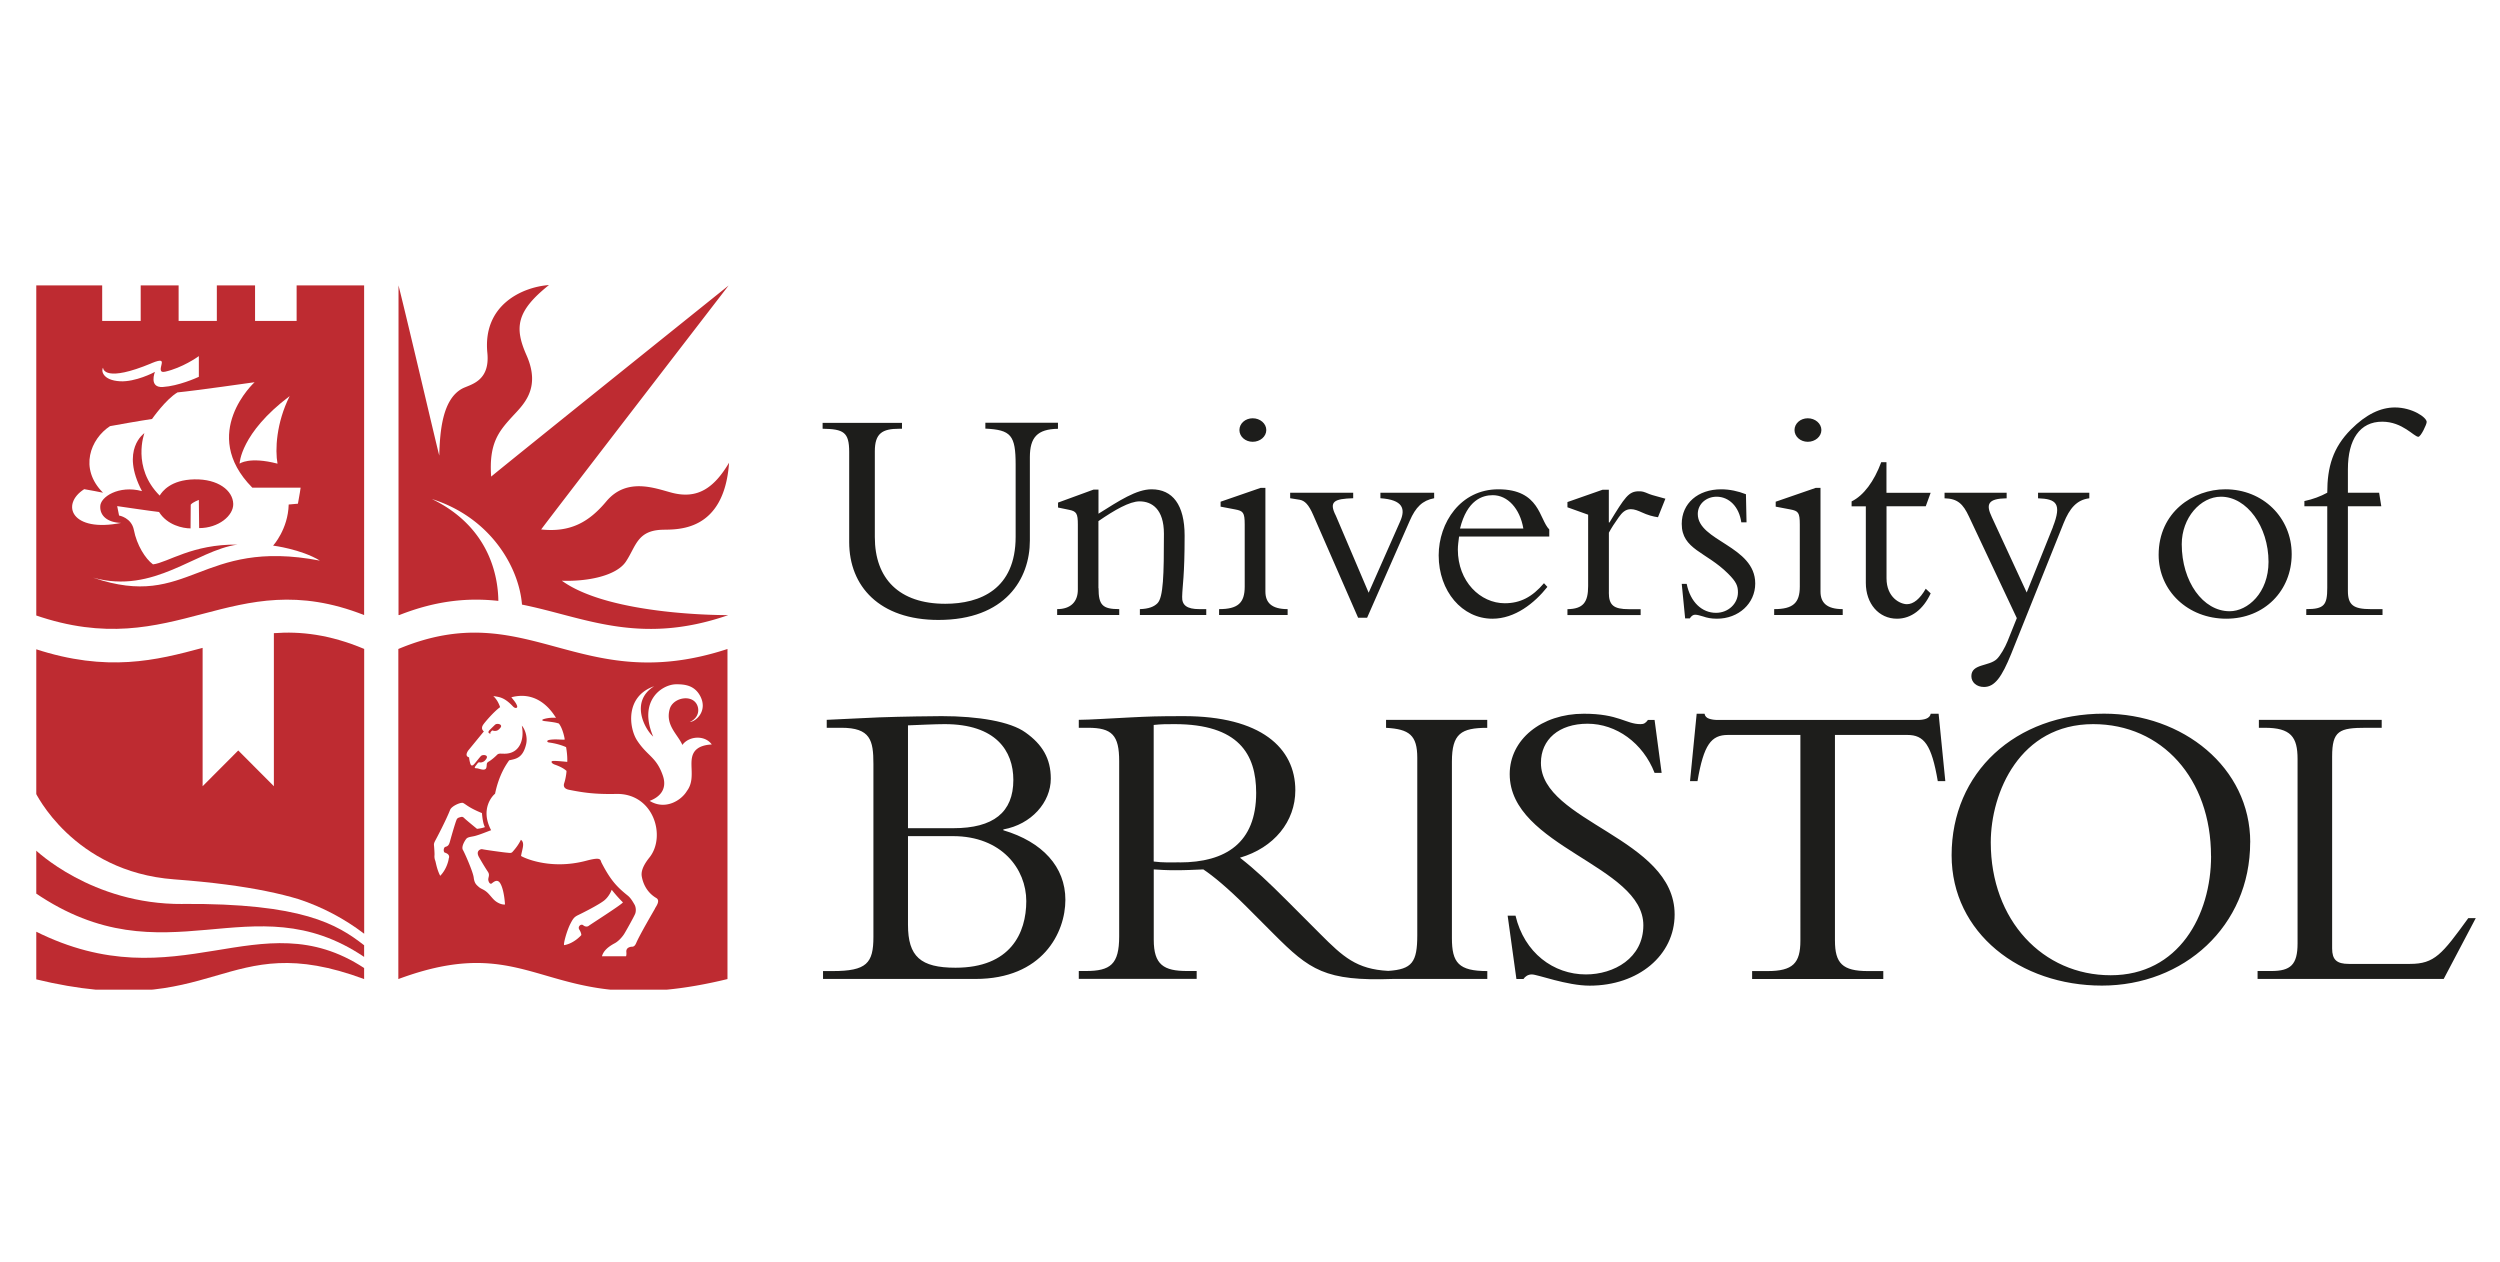
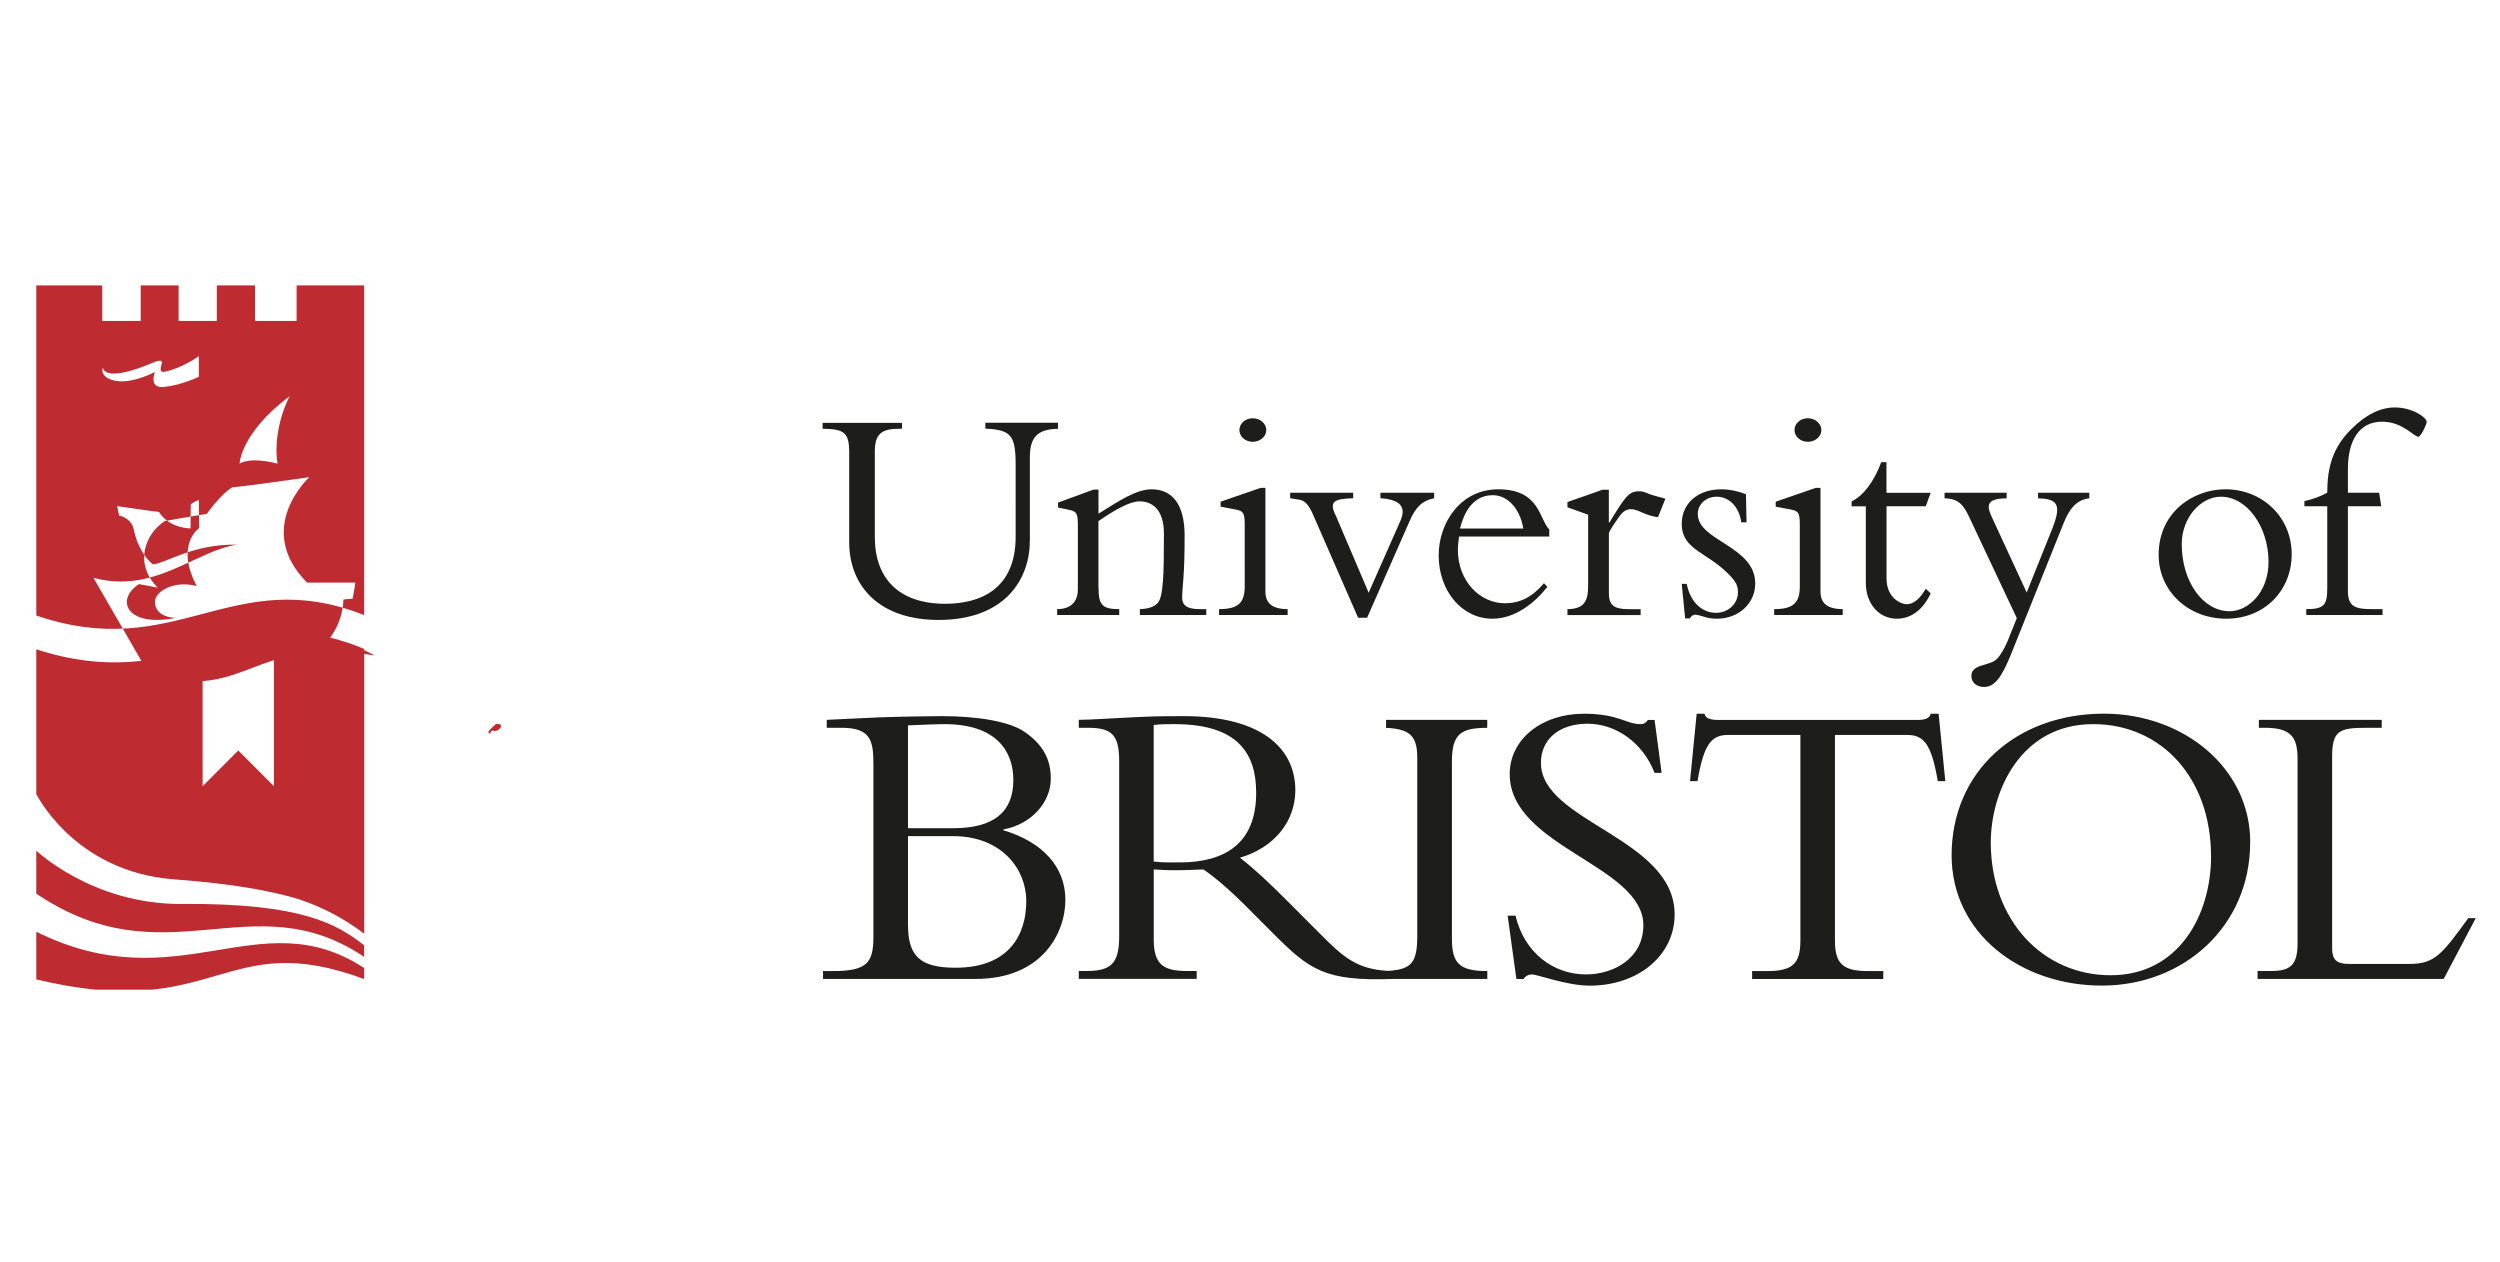
<svg xmlns="http://www.w3.org/2000/svg" id="Layer_1" viewBox="0 0 425.2 214.58">
  <defs>
    <clipPath id="clippath">
      <path d="M6.17 48.27h414.98v120.05H6.17z" class="cls-1" />
    </clipPath>
    <clipPath id="clippath-1">
      <path d="M6.17 48.27h414.98v120.05H6.17z" class="cls-1" />
    </clipPath>
    <style>.cls-1{fill:none}.cls-2{fill:#1d1d1b}.cls-3{fill:#be2b31}</style>
  </defs>
  <g id="University_of_Bristol_logo_Colour_" style="clip-path:url(#clippath)">
    <g style="clip-path:url(#clippath-1)">
      <path d="M154.43 123.37c1.77-.07 4.68-.21 6.23-.21 8.71 0 11.69 4.53 11.69 9.49 0 5.52-3.4 8.21-10.2 8.21h-7.72v-17.49Zm-5.88 35.98c0 4.47-1.13 5.81-6.94 5.81h-1.63v1.34h25.92c11.41 0 15.3-7.86 15.3-13.46s-3.89-9.85-10.55-11.83v-.14c4.75-.85 8.07-4.6 8.07-8.64 0-3.4-1.42-5.81-4.32-7.86-2.55-1.84-8-2.77-14.24-2.77-1.35 0-6.73.07-10.63.21-2.05.07-6.94.35-8.92.42v1.35h2.48c4.96 0 5.46 2.12 5.46 6.16v29.39Zm5.88-17.14h7.65c8.29 0 12.47 5.6 12.47 11.05s-2.69 11.33-12.04 11.33c-5.95 0-8.08-1.91-8.08-7.29v-15.09ZM252.95 123.79v-1.35h-17.21v1.35c3.97.21 5.31 1.27 5.31 5.1v30.17c0 4.6-.88 5.8-4.93 6.07-5.4-.28-7.7-2.4-11.57-6.28l-5.59-5.6c-3.33-3.33-5.45-5.32-8.07-7.37 5.81-1.7 9.42-6.16 9.42-11.47 0-7.22-5.88-12.61-18.98-12.61-4.61 0-6.02.07-8.93.21-2.9.14-7.23.42-8.92.42v1.35h1.56c4.11 0 5.31 1.27 5.31 5.67v29.82c0 4.75-1.49 5.88-5.67 5.88h-1.2v1.34h20.05v-1.34h-1.63c-3.97 0-5.67-1.06-5.67-5.31v-11.97c1.13.07 2.05.14 3.61.14 1.91 0 3.05-.07 4.82-.14 1.7 1.13 4.18 3.19 7.3 6.3l4.67 4.68c6.12 6.13 8.74 8.06 20.27 7.65h16.06v-1.34c-4.89 0-6.02-1.42-6.02-5.6v-30.03c0-4.75 1.56-5.74 6.02-5.74m-52.35 22.88c-1.63 0-2.69.07-4.39-.14V123.3c1.27-.14 2.2-.14 3.54-.14 10.91 0 13.89 5.1 13.89 11.69 0 8.5-5.17 11.83-13.03 11.83M257.76 155.74c1.49 6.3 6.44 9.99 11.97 9.99 4.75 0 9.77-2.76 9.77-8.36 0-10.2-22.73-13.32-22.73-25.71 0-5.88 5.38-10.27 12.61-10.27 5.95 0 7.15 1.77 9.63 1.77.56 0 .85-.14 1.27-.71h1.13l1.2 9h-1.2c-1.98-5.1-6.52-8.36-11.4-8.36s-7.93 2.69-7.93 6.66c0 10.06 22.74 12.75 22.74 25.78 0 6.94-6.16 12.11-14.45 12.11-3.9 0-8.85-1.91-9.84-1.91-.64 0-1.14.35-1.42.78h-1.2l-1.49-10.77h1.34ZM312.09 159.99c0 3.83 1.27 5.17 5.59 5.17h2.63v1.35H298v-1.35h2.62c4.32 0 5.59-1.34 5.59-5.17V125h-12.33c-2.83 0-4.11 1.63-5.17 7.86h-1.27l1.13-11.47h1.34c.07.43.36.71.78.85.43.14.92.21 1.42.21h34.07c.99 0 2.05-.21 2.2-1.06h1.34l1.14 11.47h-1.28c-1.06-6.23-2.34-7.86-5.17-7.86h-12.32v34.99ZM376.06 145.61c0 10.06-5.52 20.26-17.07 20.26s-20.4-9.35-20.4-22.59c0-8.5 4.95-20.12 17.42-20.12 11.69 0 20.04 9.28 20.04 22.45m6.67-2.34c0-12.75-11.47-21.89-24.86-21.89-15.09 0-25.93 9.99-25.93 24.08 0 13.25 11.69 22.17 25.57 22.17s25.21-10.06 25.21-24.37M415.63 166.5h-31.66v-1.35h2.34c3.26 0 4.46-1.06 4.46-4.68v-31.38c0-3.75-1.13-5.31-5.59-5.31h-.99v-1.35h20.89v1.35h-2.62c-4.6 0-5.81.5-5.81 4.89v32.65c0 1.91.78 2.62 2.83 2.62h10.41c4.18 0 5.45-1.63 9.92-7.79h1.27l-5.45 10.34Z" class="cls-2" />
-       <path d="M84.76 102.2c-.05-4.12-1.45-12.55-11.31-17.33 10.02 3.18 14.83 11.64 15.33 17.96 10.51 2.1 19.85 7.04 35 1.82l.05-.03s-19.94.18-28.27-5.85c4.31.16 9.26-.81 10.89-3.25 1.73-2.6 1.91-5.28 6.18-5.42 2.4-.08 10.52.53 11.37-11.4-2.6 4.39-5.42 6.2-9.67 5.12-2.71-.69-7.67-2.77-11.21 1.46-2.92 3.49-6.07 5.31-11.08 4.77 2-2.71 31.88-41.49 31.88-41.49s-38.27 30.71-40.38 32.5c-.41-5.61 1.27-7.66 3.52-10.13 1.84-2.02 5.04-4.75 2.49-10.51-2.06-4.66-1.79-7.47 3.82-11.94-4.47.33-11.29 3.33-10.48 11.54.49 4.96-3.02 5.38-4.31 6.09-3.33 1.84-3.76 7.2-3.87 11.37-.38-1.35-5.23-22.19-6.93-28.94v56.07h.13c6.49-2.56 11.9-2.95 16.87-2.41M123.73 110.38c-25.27 8.29-33.88-9.26-55.98 0v56.14c24.05-8.94 24.94 7.56 55.98 0v-56.14M77.9 139.13a.5.5 0 0 0-.23.26c-.23.49-.95 3.02-1.14 3.72-.19.7-.39.81-.79.93-.32.1-.37.88-.07.98.92.28.72.87.65 1.01 0 .17-.31 1.78-1.45 2.93-.6-1.16-.74-2.33-.85-2.6-.11-.27-.15-.62-.12-.89s-.06-1.44-.09-1.73c-.03-.3.11-.56.23-.79.23-.42 1.8-3.39 2.51-5.2.26-.67 1.83-1.34 2.21-1.18.43.18.93.8 3.21 1.72.05.62.19 1.87.51 2.38-.51.22-1.35.3-1.35.3s-1.88-1.52-2.24-1.89c-.06-.06-.25-.17-.35-.15-.2.03-.44.1-.65.19m21.31 18.25c-.38-.31-.99.22-.68.72.38.6.35.95.35.95s-1.22 1.43-2.92 1.71c-.16-.16.43-2.4 1.06-3.63.51-1.01.73-1.2 1.42-1.53.69-.33 3.45-1.72 4.35-2.45.89-.73 1.26-1.81 1.26-1.81s.83 1.08 1.91 2.15c-.24.39-5.57 3.78-5.81 3.98-.24.2-.65.16-.93-.08m12.2-2.86c-.2.37-2.58 4.41-3.2 5.86-.32.77-.69.61-.89.65-.2.04-.85.16-.79.88.05.51-.05.73-.05.73h-4.1c.18-.59.58-1.36 2.17-2.21.51-.27 1.11-.84 1.57-1.52.24-.36 1.65-2.88 1.9-3.47.2-.47.14-1.19-.11-1.6-.24-.41-.62-1.11-1.17-1.54-1.81-1.45-2.9-2.6-4.43-5.57-.25-.49.05-1.04-2.59-.34-6.31 1.68-10.9-.64-11.1-.81.2-1.2.69-2.22-.02-2.75-.39.77-.77 1.32-1.44 2.07-.22.24-.49.16-.97.12-.49-.04-3.66-.47-4.18-.59-.22-.05-1.12.22-.59 1.26.09.17.81 1.45 1.56 2.58.41.61-.02.99.08 1.46.1.45.32.61.49.57.16-.04.83-.85 1.37-.28.51.54.87 2.17.97 3.82-.45.04-1.08-.16-1.65-.61-.53-.42-1.01-1.19-1.58-1.62-.57-.43-.83-.41-1.24-.77-.36-.33-.73-.57-.85-1.58-.12-1.02-1.6-4.32-1.83-4.69-.33-.53.3-1.58.57-1.91.24-.29.74-.32 1.33-.45.89-.2 2.38-.84 2.89-1.01-1.97-3.73.39-6.01.67-6.2.66-3.22 1.91-5 2.4-5.69 1.17-.25 2.32-.38 2.88-2.72.32-1.32-.28-2.72-.73-3.17.24 1.22.17 2.57-.49 3.55-.93 1.4-2.51 1.21-2.83 1.21s-.64-.06-.89.2c-.22.23-.93.88-1.42 1.15-.38.21-.31.41-.35.74-.04.33-.08.56-.44.62-.39.06-.97-.22-1.27-.22-.58 0-.23-.31.1-.76.31-.43.4-.18.69-.24.37-.08.59-.2.87-.63.43-.66-.63-.77-.93-.45-.33.36-.79.97-1.08 1.3-.28.33-.54.45-.69.06-.11-.29-.22-.85-.24-1.14-.89-.24-.1-1.22-.1-1.22l2.62-3.2s-.59-.37-.16-1.07c.22-.37 1.81-2.25 2.92-3.05-.22-.63-.51-1.26-1.16-1.89.99.18 1.81.14 3.35 1.77.4.42.84.29.69-.12-.16-.46-.43-.77-.97-1.44 4.89-1.29 7.24 3.01 7.6 3.49-.91-.06-1.65.08-2.09.22-.38.12-.35.29.22.35 1.62.19 1.87.26 2.34.4.67.77 1.04 2.66 1 2.74-.68.04-1.54-.11-2.49.03-.72.1-.47.43-.19.46 1.08.14 2.11.43 2.92.79.27 1.49.2 2.51.2 2.51s-1.9-.2-2.4-.16c-.5.04-.25.43.24.61.46.16 1.41.51 2.03 1.08 0 .44-.19 1.52-.38 2.06-.18.53-.04.99.83 1.16 2.36.47 4.38.78 8 .7 6.39-.14 8.53 7.23 5.66 10.81-1.34 1.67-1.41 2.65-1.3 3.25.27 1.49 1.08 2.83 2.46 3.64.73.43-.01 1.41-.22 1.77m7.11-27.09c-1.92 1.62.12 4.73-1.68 7.12-.97 1.63-3.7 3.31-6.34 1.68 1.54-.57 3.11-1.86 2.23-4.35-1.12-3.18-2.61-3.24-4.37-5.94-1.35-2.08-2.09-7.46 2.91-9.21-4.1 2.56-1.67 7.23-.16 8.57-2.61-6.08 1.48-8.9 3.94-8.9 1.35 0 3.02.14 4.01 1.92 1.41 2.55-.65 4.42-1.73 4.5 1.73-.81 1.65-2.41 1.06-3.22-1.08-1.49-3.95-.81-4.47 1-.79 2.77 1.38 4.33 2.15 6.12 1.1-1.54 3.83-1.73 5-.08-1.16.05-2.03.35-2.54.79" class="cls-3" />
-       <path d="M76.31 146.07s0-.01.02-.03c0-.03 0-.02-.02.03" class="cls-3" />
      <path d="M179.94 71.93v1c-3.52.05-4.78 1.47-4.78 4.83v14.18c0 6.51-4.15 13.5-15.55 13.5-10.03 0-15.18-5.73-15.18-13.24V76.86c0-3.36-.95-3.89-4.52-3.94v-1h13.5v1h-.47c-2.89 0-4.15.79-4.15 3.83v14.6c0 7.09 4.15 11.34 11.98 11.34 5.93 0 11.97-2.47 11.97-11.4V79.05c0-5.04-.79-5.94-5.15-6.15v-1h12.34ZM186.84 100.03c0 2.89.68 3.57 3.52 3.57v1H179.8v-1c2.31 0 3.52-1.26 3.52-3.31V89.26c0-1.94-.21-2.31-1.58-2.57l-1.79-.37v-.84l6.04-2.21h.84v4.1c3.52-2.21 6.46-4.15 9.03-4.15 3.57 0 5.62 2.63 5.62 7.88 0 6.99-.37 8.35-.42 10.4-.05 1.42.79 2.1 2.94 2.1h1.16v1h-11.29v-1c1.52-.05 2.42-.42 2.99-1 1-1 1.1-4.83 1.1-11.82 0-4.2-2.05-5.51-4.15-5.51-1.68 0-4.25 1.47-6.99 3.36v11.4ZM215.22 100.61c0 1.84 1 2.99 3.78 2.99v1h-11.66v-1c3.2 0 4.36-1.05 4.36-3.83V89.21c0-2.05-.26-2.31-1.63-2.57l-2.47-.47v-.84l6.83-2.36h.79v17.65Zm-2.16-29.47c1.26 0 2.31.89 2.31 2s-1.05 2-2.31 2-2.26-.89-2.26-2 1-2 2.26-2M230.99 105.07l-7.62-17.44c-.79-1.84-1.47-2.47-2.31-2.63l-1.63-.26v-.94h10.72v.94c-3.21.1-4.2.53-2.94 2.99l5.57 13.08 5.36-12.13c.95-2.15.47-3.68-3.36-3.94v-.94h9.14v.94c-1.99.37-3.15 1.52-4.15 3.83l-7.25 16.49H231ZM248.32 89.89c1.21-4.88 3.84-5.67 5.57-5.67 2.52 0 4.62 2.26 5.2 5.67h-10.77Zm15.18 1.37v-1.21c-1.73-1.73-1.58-6.83-8.67-6.83-6.41 0-10.14 5.67-10.14 11.24 0 6.09 3.99 10.77 9.14 10.77 3.83 0 7.14-2.63 9.35-5.41l-.58-.63c-2 2.36-4.04 3.41-6.67 3.41-4.15 0-7.98-3.68-7.98-9.14 0-.68.11-1.42.21-2.21h15.34ZM273.63 100.77c0 2.15.79 2.84 3.41 2.84h2v1h-12.45v-1c2.68-.05 3.52-1.16 3.52-3.94V87.54l-3.52-1.26v-.89l5.99-2.1h1.05v5.57h.11c2.63-4.31 3.26-5.3 4.99-5.3.63 0 .79.05 1.79.47.52.21 1.47.42 2.73.79l-1.26 3.15c-.79-.1-1.79-.37-2.78-.84-.58-.26-1.21-.53-1.84-.53-.95 0-1.52.63-2.05 1.37-.68.95-1.26 1.84-1.68 2.63v10.19ZM286.87 99.29c.63 3.15 2.62 4.94 4.99 4.94 2.1 0 3.73-1.58 3.73-3.47 0-1.1-.26-1.79-1.68-3.2-3.73-3.73-7.88-4.1-7.88-8.46 0-3.47 2.73-5.88 6.72-5.88 1.42 0 2.89.32 4.2.84l.1 4.78h-.89c-.37-2.68-2.1-4.36-4.2-4.36-1.73 0-3.2 1.21-3.2 2.94 0 4.62 9.77 5.41 9.77 11.82 0 3.41-2.84 5.99-6.51 5.99-1 0-1.73-.16-2.31-.37-.58-.16-1-.31-1.42-.31-.31 0-.63.21-.89.63h-.79l-.58-5.88h.84ZM309.63 100.61c0 1.84 1 2.99 3.78 2.99v1h-11.66v-1c3.21 0 4.36-1.05 4.36-3.83V89.21c0-2.05-.26-2.31-1.63-2.57l-2.47-.47v-.84l6.83-2.36h.79v17.65Zm-2.16-29.47c1.26 0 2.31.89 2.31 2s-1.05 2-2.31 2-2.26-.89-2.26-2 1-2 2.26-2M328.37 83.8l-.84 2.31h-6.67v12.24c0 3.31 2.36 4.41 3.47 4.41s2.21-.89 3.2-2.63l.84.79c-1.26 2.73-3.31 4.31-5.73 4.31-3.1 0-5.3-2.57-5.3-6.09V86.12h-2.42v-.84c2.05-1 3.83-3.41 5.04-6.67h.89v5.2h7.51ZM349.15 89.63c1.57-3.99.58-4.78-2.52-4.88v-.95h8.72v.95c-2.15.26-3.36 1.73-4.36 4.2l-8.93 22.27c-1.58 3.89-2.78 5.62-4.62 5.62-1.26 0-2.15-.79-2.15-1.84 0-2.15 3.04-1.63 4.36-2.94.58-.58 1.37-1.94 1.79-2.99l1.58-3.94-8.14-17.28c-1-2.15-1.94-3.05-4.15-3.1v-.95h10.56v.95c-3.2.05-3.57 1-2.52 3.2l5.93 12.82 4.46-11.13ZM371.07 92.57c0-4.52 3.2-8.09 6.67-8.09 4.41 0 8.09 5.09 8.09 11.08 0 5.25-3.52 8.4-6.62 8.4-4.52 0-8.14-5.04-8.14-11.4m-3.93 1.8c0 6.14 4.99 10.87 11.5 10.87s11.13-4.78 11.13-10.98-4.88-11.03-11.29-11.03c-5.46 0-11.34 3.89-11.34 11.14M405 86.11h-5.67v14.39c0 2.41.95 3.1 3.89 3.1h2v1h-12.97v-1c3.04 0 3.57-.68 3.57-3.62V86.11h-3.89v-.89c1.47-.31 2.73-.79 3.89-1.42 0-4.36.95-7.67 4.04-10.77 2.57-2.57 5.04-3.73 7.46-3.73 2.94 0 5.41 1.68 5.41 2.47 0 .42-1 2.52-1.42 2.52-.74 0-2.68-2.57-6.15-2.57-3.78 0-5.83 2.99-5.83 8.09v3.99h5.31l.37 2.31Z" class="cls-2" />
-       <path d="M50.45 48.54v6.05h-7.07v-6.05h-6.5v6.05h-6.5v-6.05h-6.45v6.05h-6.55v-6.05H5.95v56.07c24.02 8.34 33.42-8.88 55.98 0V48.54H50.45Zm-1.19 18.84c-2.28 4.55-2.49 9.15-2.06 11.48-4.82-1.25-6.45 0-6.45 0s.11-5.15 8.5-11.48m-23.5-5.6c1.91-.79 1.84-.35 1.73.19-.11.54-.47 1.49.6 1.25 2.93-.66 5.5-2.48 5.74-2.65v3.52c-.43.2-3.47 1.56-6.12 1.73-2.44.16-1.35-2.57-1.35-2.57-.2.13-3.33 1.73-5.9 1.6-3.11-.16-3.25-1.92-2.92-2.3 0 .27.41 2.49 8.23-.76m-9.87 36.47c10.29 2.87 17.44-4.66 24.48-5.63-7.66-.11-11.84 3.06-14.35 3.36-1.3-.95-2.76-3.29-3.25-5.85-.41-2.11-2.52-2.46-2.52-2.46l-.32-1.6s6.04.89 7.12 1c1.41 2.25 4.06 2.79 5.36 2.79 0 0 .03-3.81.03-4.03.3-.42 1.38-.81 1.38-.81l.05 4.79c3.3 0 5.85-2.11 5.8-4.12-.06-2.28-2.59-4.25-6.61-4.17-4.04.08-5.47 2.06-5.9 2.76-4.79-4.78-2.6-10.62-2.6-10.62s-4.14 2.79-.41 9.86c-3.93-1.06-7.15 1-7.1 2.65-.03 1.52 1.17 2.68 3.55 2.76-8.45 1.68-10.34-3.14-6.28-5.74q1.9.33 3.2.6c-4.12-4.12-2.12-9.16 1.19-11.32 4.77-.87 7.15-1.22 7.15-1.22s2.32-3.33 4.33-4.52c2.92-.27 13.11-1.73 13.11-1.73s-9.52 8.69-.39 17.93h8.22s-.19 1.37-.46 2.73c-.81.08-1.25.11-1.57.14-.11 4.22-2.65 6.99-2.65 6.99s4.77.6 7.96 2.55c-20.47-3.9-22.15 8.5-38.51 2.92M83.46 124.81s-.27-.13.24-.56c.06-.05.16.06.46.07.4 0 .61-.13.94-.53.5-.6-.54-.84-.88-.55-.37.32-.64.65-.96.94 0 0-.54.48.2.63M61.93 164.64c-17.86-11.71-31.58 5.96-55.98-6.28v8.16c31.04 7.56 31.93-8.94 55.98 0v-1.88Z" class="cls-3" />
+       <path d="M50.45 48.54v6.05h-7.07v-6.05h-6.5v6.05h-6.5v-6.05h-6.45v6.05h-6.55v-6.05H5.95v56.07c24.02 8.34 33.42-8.88 55.98 0V48.54H50.45Zm-1.19 18.84c-2.28 4.55-2.49 9.15-2.06 11.48-4.82-1.25-6.45 0-6.45 0s.11-5.15 8.5-11.48m-23.5-5.6c1.91-.79 1.84-.35 1.73.19-.11.54-.47 1.49.6 1.25 2.93-.66 5.5-2.48 5.74-2.65v3.52c-.43.2-3.47 1.56-6.12 1.73-2.44.16-1.35-2.57-1.35-2.57-.2.13-3.33 1.73-5.9 1.6-3.11-.16-3.25-1.92-2.92-2.3 0 .27.41 2.49 8.23-.76m-9.87 36.47c10.29 2.87 17.44-4.66 24.48-5.63-7.66-.11-11.84 3.06-14.35 3.36-1.3-.95-2.76-3.29-3.25-5.85-.41-2.11-2.52-2.46-2.52-2.46l-.32-1.6s6.04.89 7.12 1c1.41 2.25 4.06 2.79 5.36 2.79 0 0 .03-3.81.03-4.03.3-.42 1.38-.81 1.38-.81l.05 4.79s-4.14 2.79-.41 9.86c-3.93-1.06-7.15 1-7.1 2.65-.03 1.52 1.17 2.68 3.55 2.76-8.45 1.68-10.34-3.14-6.28-5.74q1.9.33 3.2.6c-4.12-4.12-2.12-9.16 1.19-11.32 4.77-.87 7.15-1.22 7.15-1.22s2.32-3.33 4.33-4.52c2.92-.27 13.11-1.73 13.11-1.73s-9.52 8.69-.39 17.93h8.22s-.19 1.37-.46 2.73c-.81.08-1.25.11-1.57.14-.11 4.22-2.65 6.99-2.65 6.99s4.77.6 7.96 2.55c-20.47-3.9-22.15 8.5-38.51 2.92M83.46 124.81s-.27-.13.24-.56c.06-.05.16.06.46.07.4 0 .61-.13.94-.53.5-.6-.54-.84-.88-.55-.37.32-.64.65-.96.94 0 0-.54.48.2.63M61.93 164.64c-17.86-11.71-31.58 5.96-55.98-6.28v8.16c31.04 7.56 31.93-8.94 55.98 0v-1.88Z" class="cls-3" />
      <path d="M31.04 153.75c-15.5.11-25.09-9.27-25.09-9.27v7.36c22.25 15.18 36.82-2 55.98 10.91v-1.98c-4.6-3.58-10.53-7.17-30.89-7.03" class="cls-3" />
      <path d="M45.35 151.58c2.08.42 3.87.88 5.44 1.35 4.06 1.34 7.82 3.34 11.15 5.88v-48.44c-5.89-2.47-10.82-3.02-15.36-2.68v26.03l-6.06-6.08-6.06 6.08v-23.53c-7.87 2.13-16.22 4.21-28.49.18v24.31s6.39 13.59 23.64 14.88c6.57.49 11.69 1.19 15.75 2.02" class="cls-3" />
    </g>
  </g>
</svg>